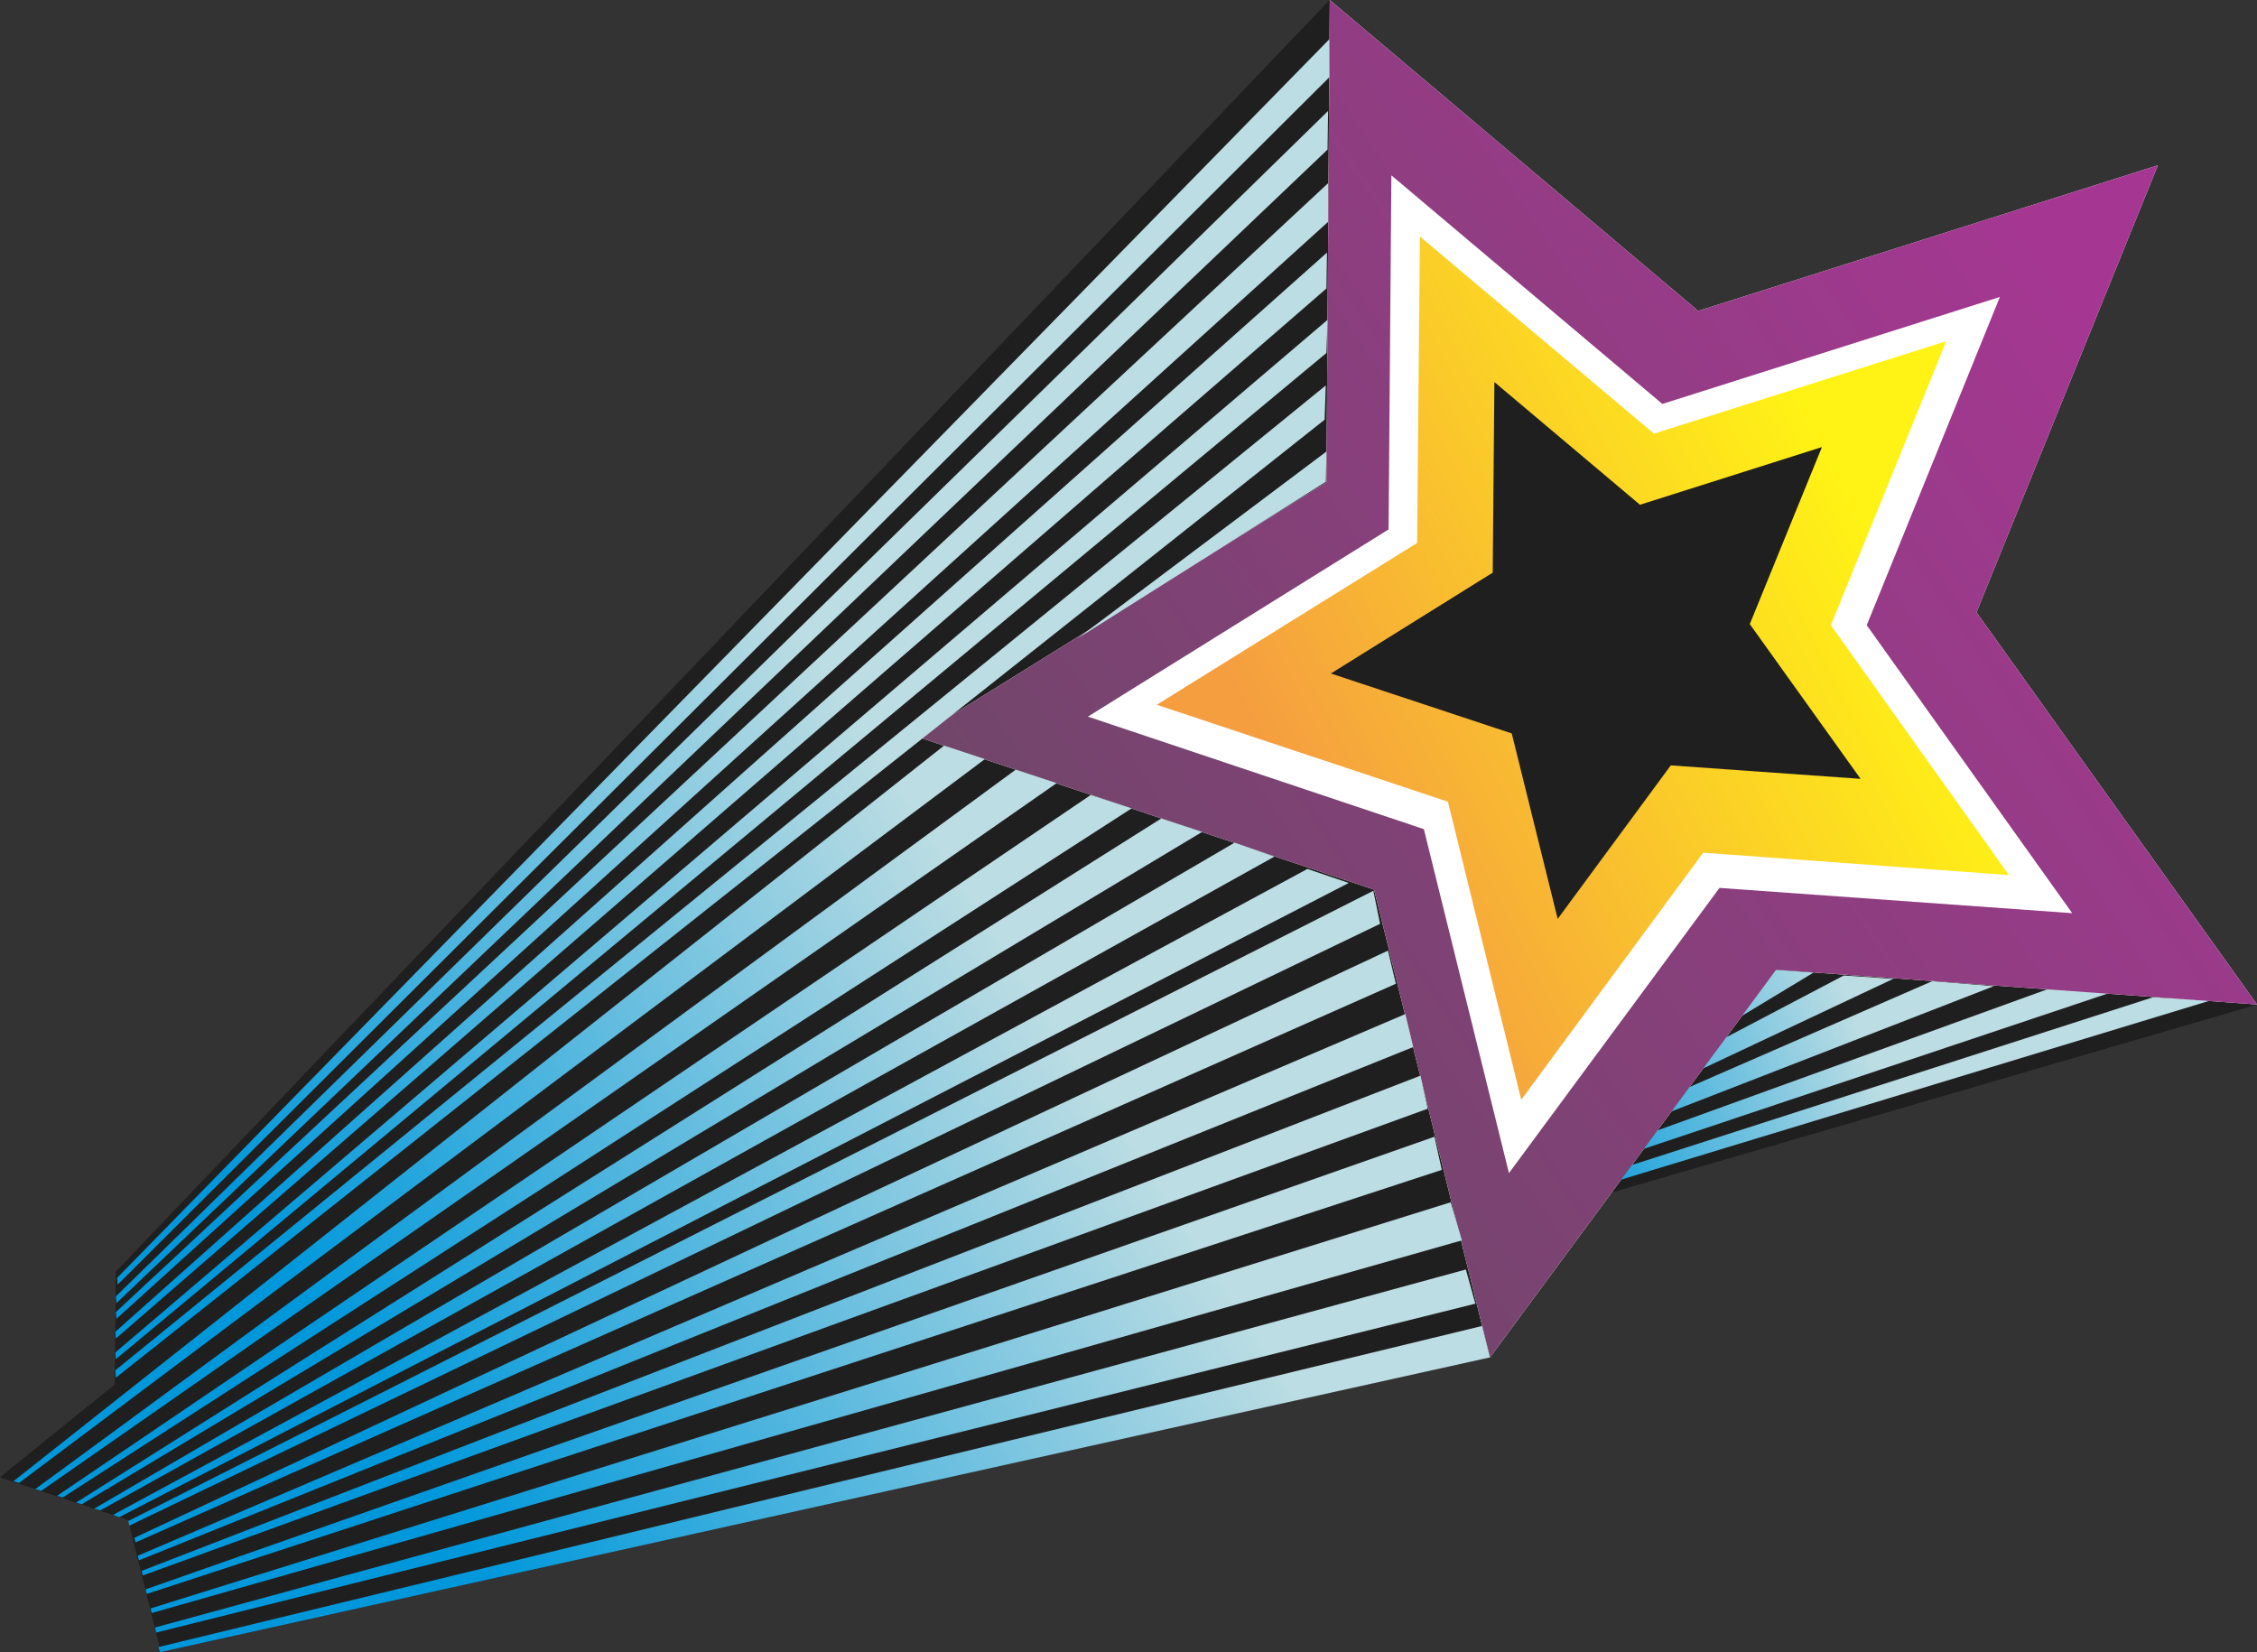
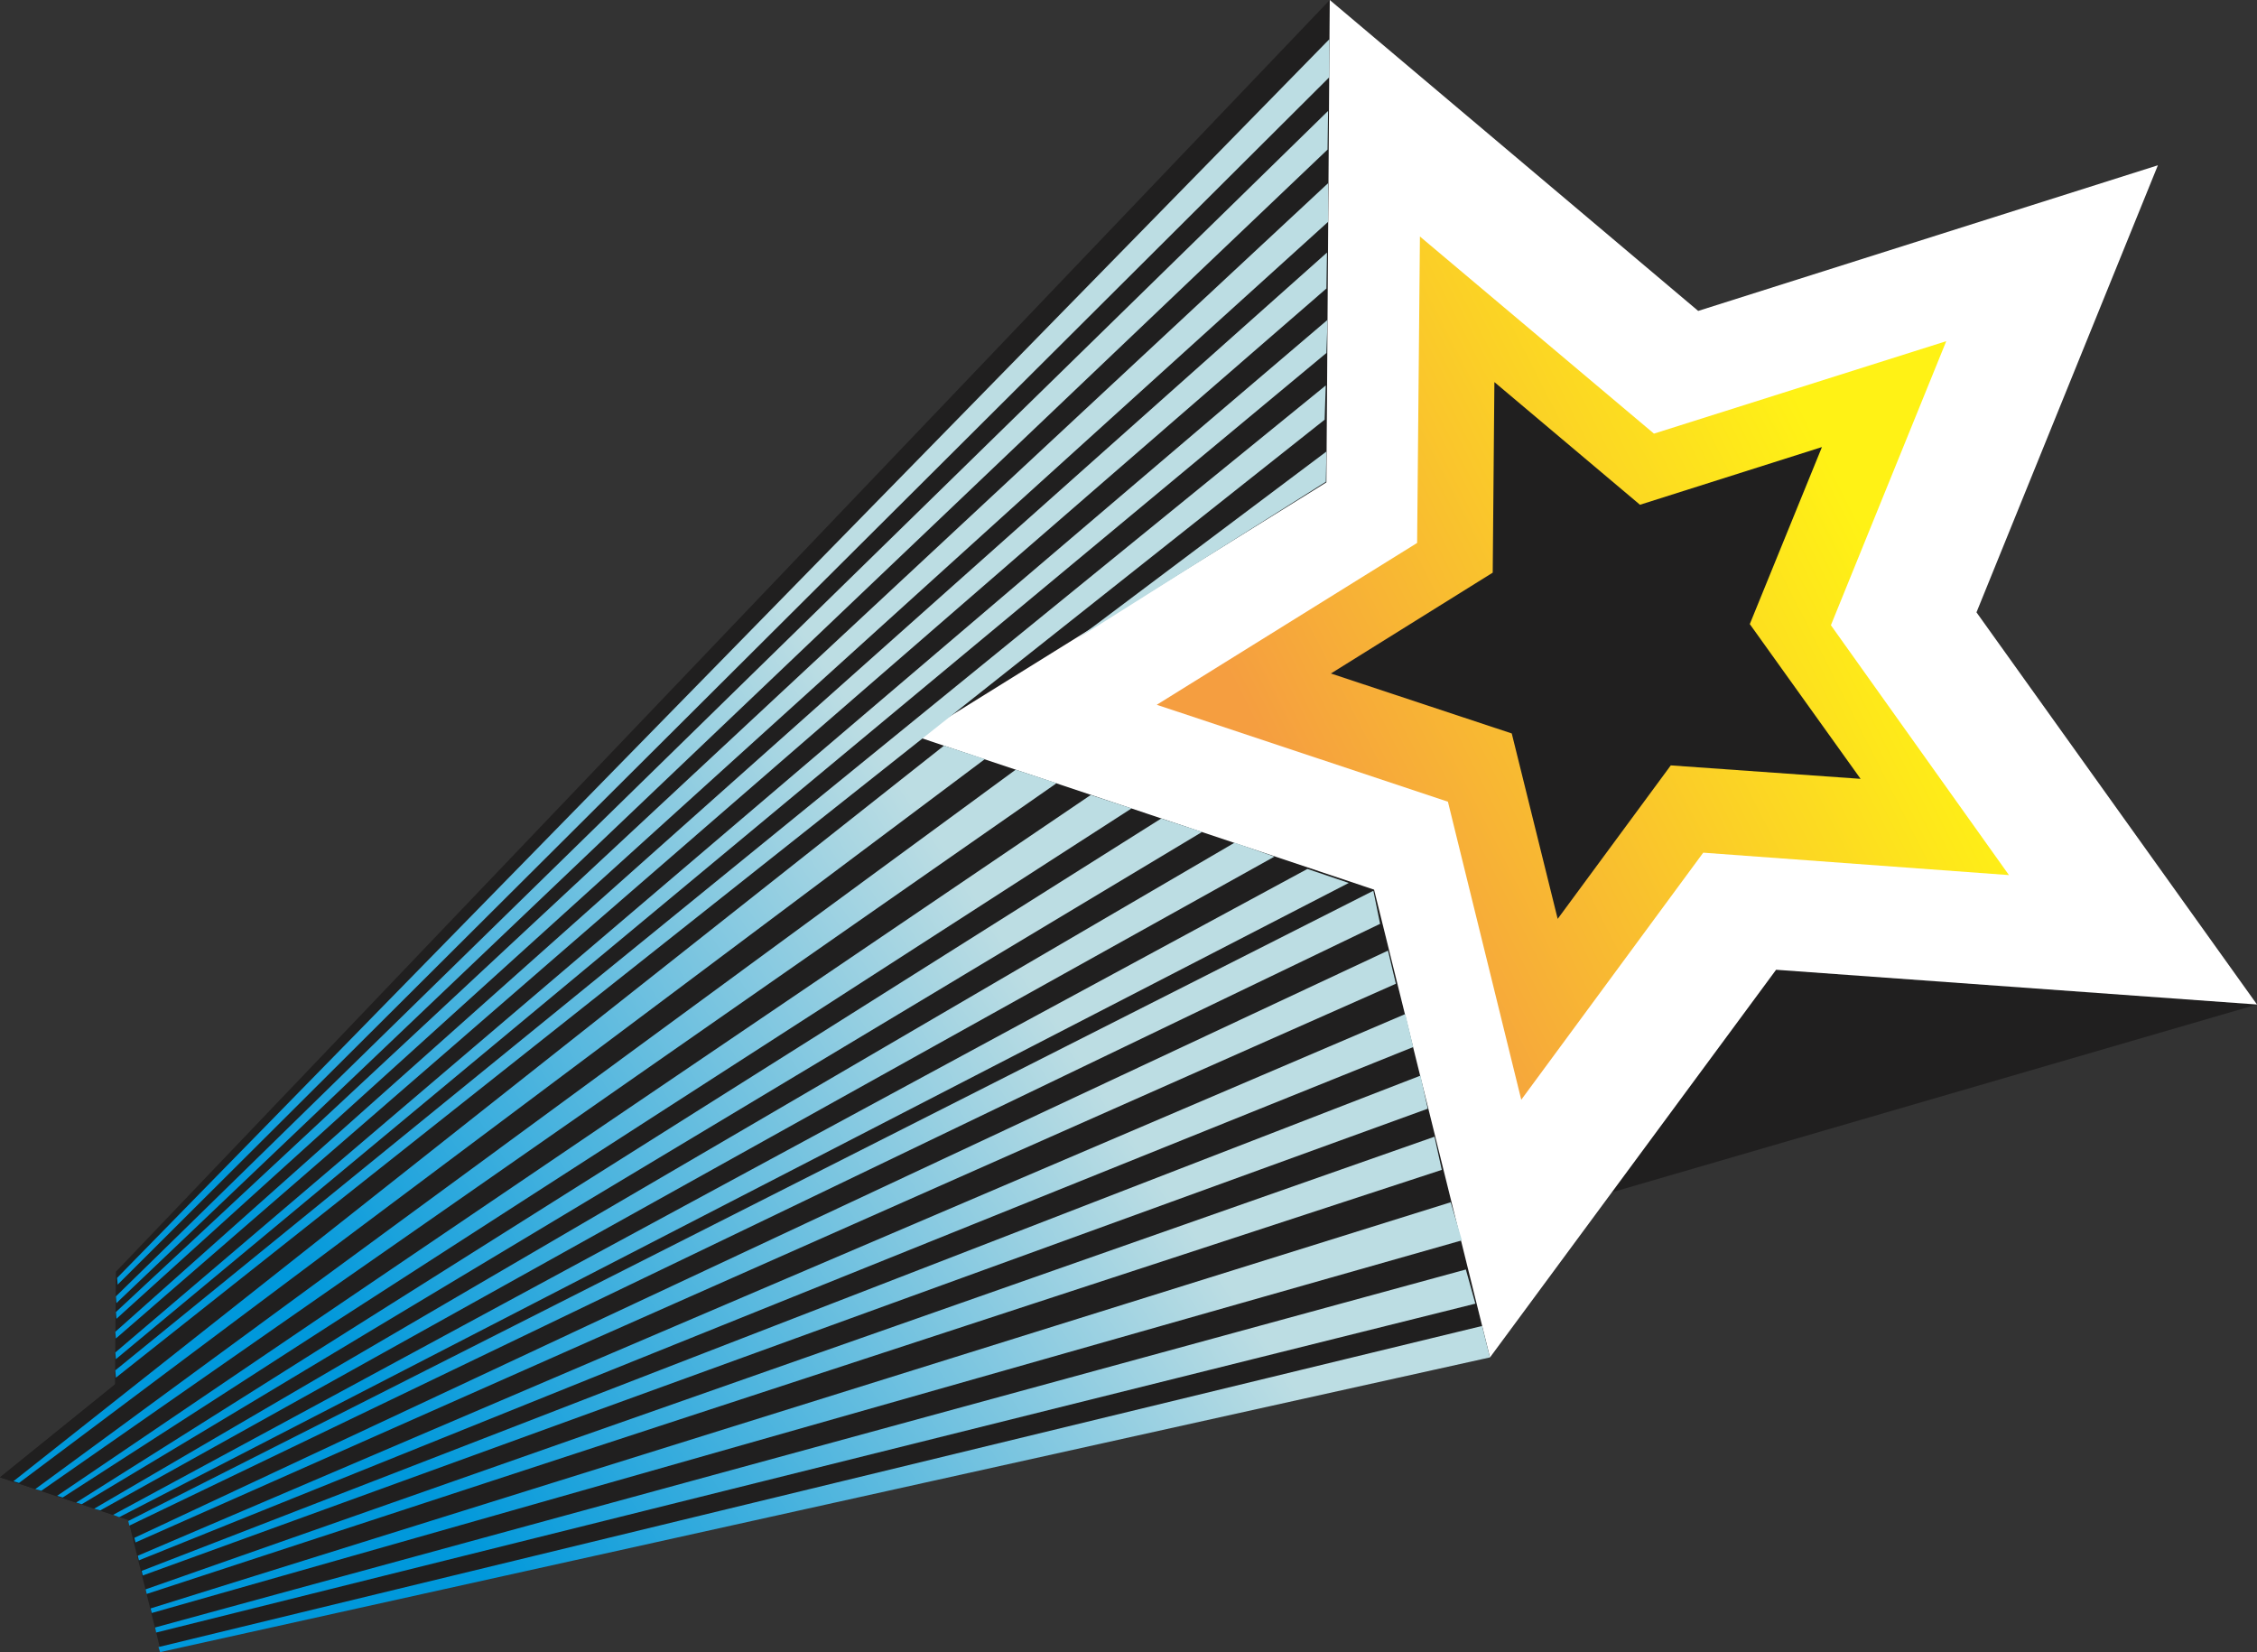
<svg xmlns="http://www.w3.org/2000/svg" version="1.0" id="Layer_1" x="0px" y="0px" viewBox="0 0 982.88 719.52" enable-background="new 0 0 982.88 719.52" xml:space="preserve">
  <rect x="0" y="0" width="982.88" height="719.52" fill="#333333" stroke="none" />
  <title>stars_0024</title>
-   <path fill="#201F1F" d="M577.63,210.07L579.09,0L50.47,553.85L50,612.41L577.63,210.07z" />
-   <path fill="#201F1F" d="M104.85,671.7l58.52,4.39l819.51-238.62l-209.45-15.13L104.85,671.7z" />
-   <path fill="#201F1F" d="M55.84,661.94L70,719l578.83-127.82l-50.47-203.73L55.84,661.94z" />
  <path fill="#201F1F" d="M598.36,387.45l-199-66.61L0,643.4l55.84,18.54L598.36,387.45z" />
  <path fill="#201F1F" d="M577.63,210.07L579.09,0L50.47,553.85L50,612.41L577.63,210.07z" />
  <path fill="#201F1F" d="M104.85,671.7l58.52,4.39l819.51-238.62l-209.45-15.13L104.85,671.7z" />
  <path fill="#201F1F" d="M55.84,661.94L70,719l578.83-127.82l-50.47-203.73L55.84,661.94z" />
  <path fill="#201F1F" d="M598.36,387.45l-199-66.61L0,643.4l55.84,18.54L598.36,387.45z" />
  <path fill="#FFFFFF" d="M982.88,437.47L860.72,266.68l79-194.7l-200.19,63.43L579.09,0l-1.46,210.07L399.39,320.84l199,66.61  l50.47,203.73l124.6-168.84L982.88,437.47z" />
  <linearGradient id="SVGID_1_" gradientUnits="userSpaceOnUse" x1="1932.142" y1="862.406" x2="1960.792" y2="851.976" gradientTransform="matrix(4.88 0 0 4.88 -8757.98 -3707.68)">
    <stop offset="0" style="stop-color:#0098DB" />
    <stop offset="1" style="stop-color:#BCDDE3" />
  </linearGradient>
-   <path fill="url(#SVGID_1_)" d="M789.76,423.56l-16.09-1.22l-53.15,38.06l1,4.39l68.27-41.23 M963.15,435.56l-25.6-1.22l-251.63,81  l-0.49,4.64L963.15,435.56 M824.41,426.29l-21.46-1.46l-118,62l1.22,4.64l138.25-65.14 M868.55,429.5l-27.07-2.2L683.94,496  l1.22,4.64l183.36-71.24 M918.26,432.57l-25.36-2.2l-209.69,75.91l1,4.64L918.26,432.57z" />
  <linearGradient id="SVGID_2_" gradientUnits="userSpaceOnUse" x1="1891.26" y1="847.386" x2="1980.49" y2="787.206" gradientTransform="matrix(4.88 0 0 4.88 -8757.98 -3707.68)">
    <stop offset="0" style="stop-color:#71466A" />
    <stop offset="1" style="stop-color:#A53792" />
  </linearGradient>
-   <path fill="url(#SVGID_2_)" d="M982.88,437.47L860.72,266.68l79-194.7l-200.19,63.43L579.09,0l-1.46,210.07L399.39,320.84l199,66.61  l50.47,203.73l124.6-168.84l209.45,15.13 M812.93,272.29l89.48,125.41l-153.61-11l-91.68,124.21L620.06,361.1l-146.3-49  l130.94-81.53l1.22-154.2l118,99.55l147-46.6L812.93,272.29z" />
  <linearGradient id="SVGID_3_" gradientUnits="userSpaceOnUse" x1="1908.949" y1="829.101" x2="1959.279" y2="803.451" gradientTransform="matrix(4.88 0 0 4.88 -8757.98 -3707.68)">
    <stop offset="0" style="stop-color:#F59E40" />
    <stop offset="1" style="stop-color:#FFF215" />
  </linearGradient>
  <path fill="url(#SVGID_3_)" d="M874.86,381.11l-77.54-108.82l50.23-123.7l-127.28,40.26L618.35,103l-1.22,133.46l-113.38,70.48  l126.79,42.21l31.94,129.8l79.24-107.6L874.86,381.11z" />
  <linearGradient id="SVGID_4_" gradientUnits="userSpaceOnUse" x1="1922.559" y1="825.721" x2="1958.239" y2="802.571" gradientTransform="matrix(4.88 0 0 4.88 -8757.98 -3707.68)">
    <stop offset="0" style="stop-color:#201F1F" />
    <stop offset="1" style="stop-color:#201F1F" />
  </linearGradient>
  <path fill="url(#SVGID_4_)" d="M793.42,194.7l-79.24,25.13l-63.4-53.43l-0.73,83l-70.47,43.92l78.76,26.11l20,80.76l49.25-66.85  l82.66,5.86L762,271.8L793.42,194.7z" />
  <linearGradient id="SVGID_5_" gradientUnits="userSpaceOnUse" x1="1826.621" y1="883.044" x2="1885.201" y2="844.994" gradientTransform="matrix(4.88 0 0 4.88 -8757.98 -3707.68)">
    <stop offset="0" style="stop-color:#0098DB" />
    <stop offset="1" style="stop-color:#BCDDE3" />
  </linearGradient>
  <path fill="url(#SVGID_5_)" d="M61.69,684.14l0.49,2l559.58-203.29l-3.17-14.4L61.69,684.14 M648.83,591.14l-3.41-13.66L69,717.32  l0.73,2.2l579.1-128.34 M642.49,567.76l-4.14-14.88L67.54,708.79L68,711L642.49,567.76 M636.64,540.19l-4.88-16.59L65.59,700.49  l0.49,2L636.64,540.19 M627.86,509.45l-3.17-14.4L63.4,692.19l0.49,2l564-184.7 M615.43,456L612,441.62L60,677.55l0.49,2L615.43,456   M607.87,428.43L604.45,414L58.52,669.75l0.49,2l548.86-243.31 M601,402.34l-2.93-14.4L55.84,662.43l0.49,2L601,402.34   M587.35,384.53l-18-6.1L49.25,659.74l2.68,1l535.45-276.21 M555,373.06L537.64,367L41,657.06l2.68,0.73L555,373.06 M523.5,362.32  l-17.8-5.86L33.16,654.38l2.44,0.73L523.5,362.32 M492.78,352.07L475,346.22L24.87,651.45l2.44,0.73L492.78,352.07 M460.11,341.07  l-17.8-5.86L15.36,648.52l2.64,0.73L460.11,341.1 M428.9,330.6l-17.8-5.86L5.85,645.1l2.44,0.73L428.9,330.6 M578.9,33.67V17.08  L51,556.54l0.24,2.93l527.61-525.8 M576.85,182.75l0.49-14.88L50.23,596.79l0.24,3.21L576.9,182.75 M577.39,209.83l0.24-13.18  l-108.5,81.49l108.26-68.32 M577.63,153.7l0.49-14.4L50.23,589l0.24,2.93l527.16-438.2 M577.63,125.67l0.25-15.67L50.23,580  l0.24,2.93l527.16-457.28 M578.36,96.65V79.78L50.47,571.42l0.24,2.93L578.36,96.62 M578.12,65.15l0.24-16.84L50.47,564.59  l0.24,2.93L578.12,65.15z" />
</svg>